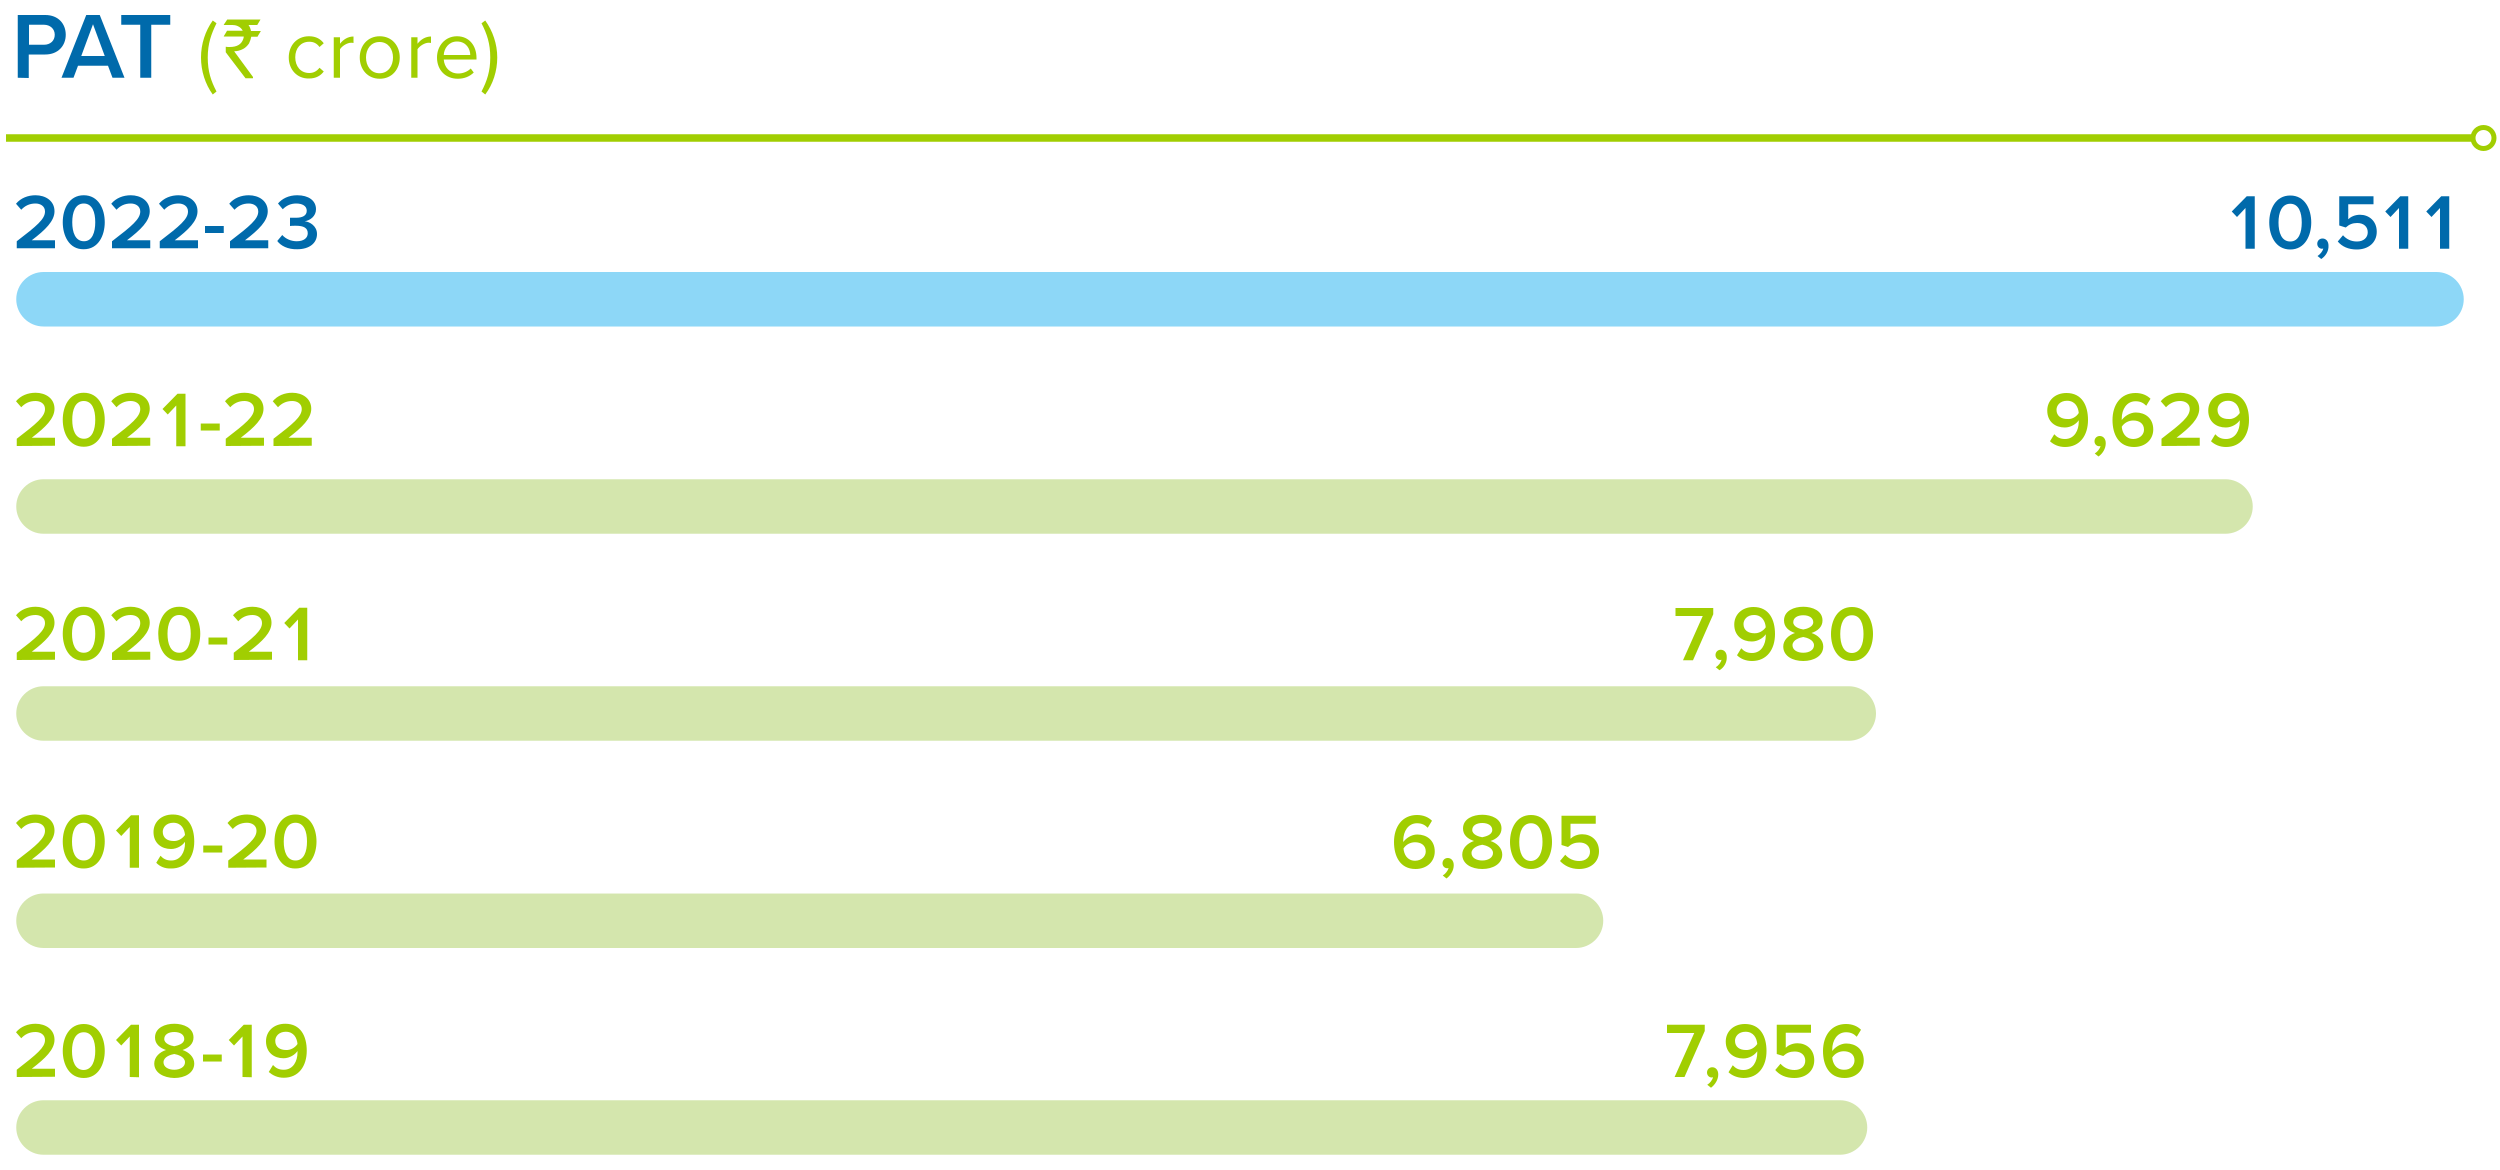
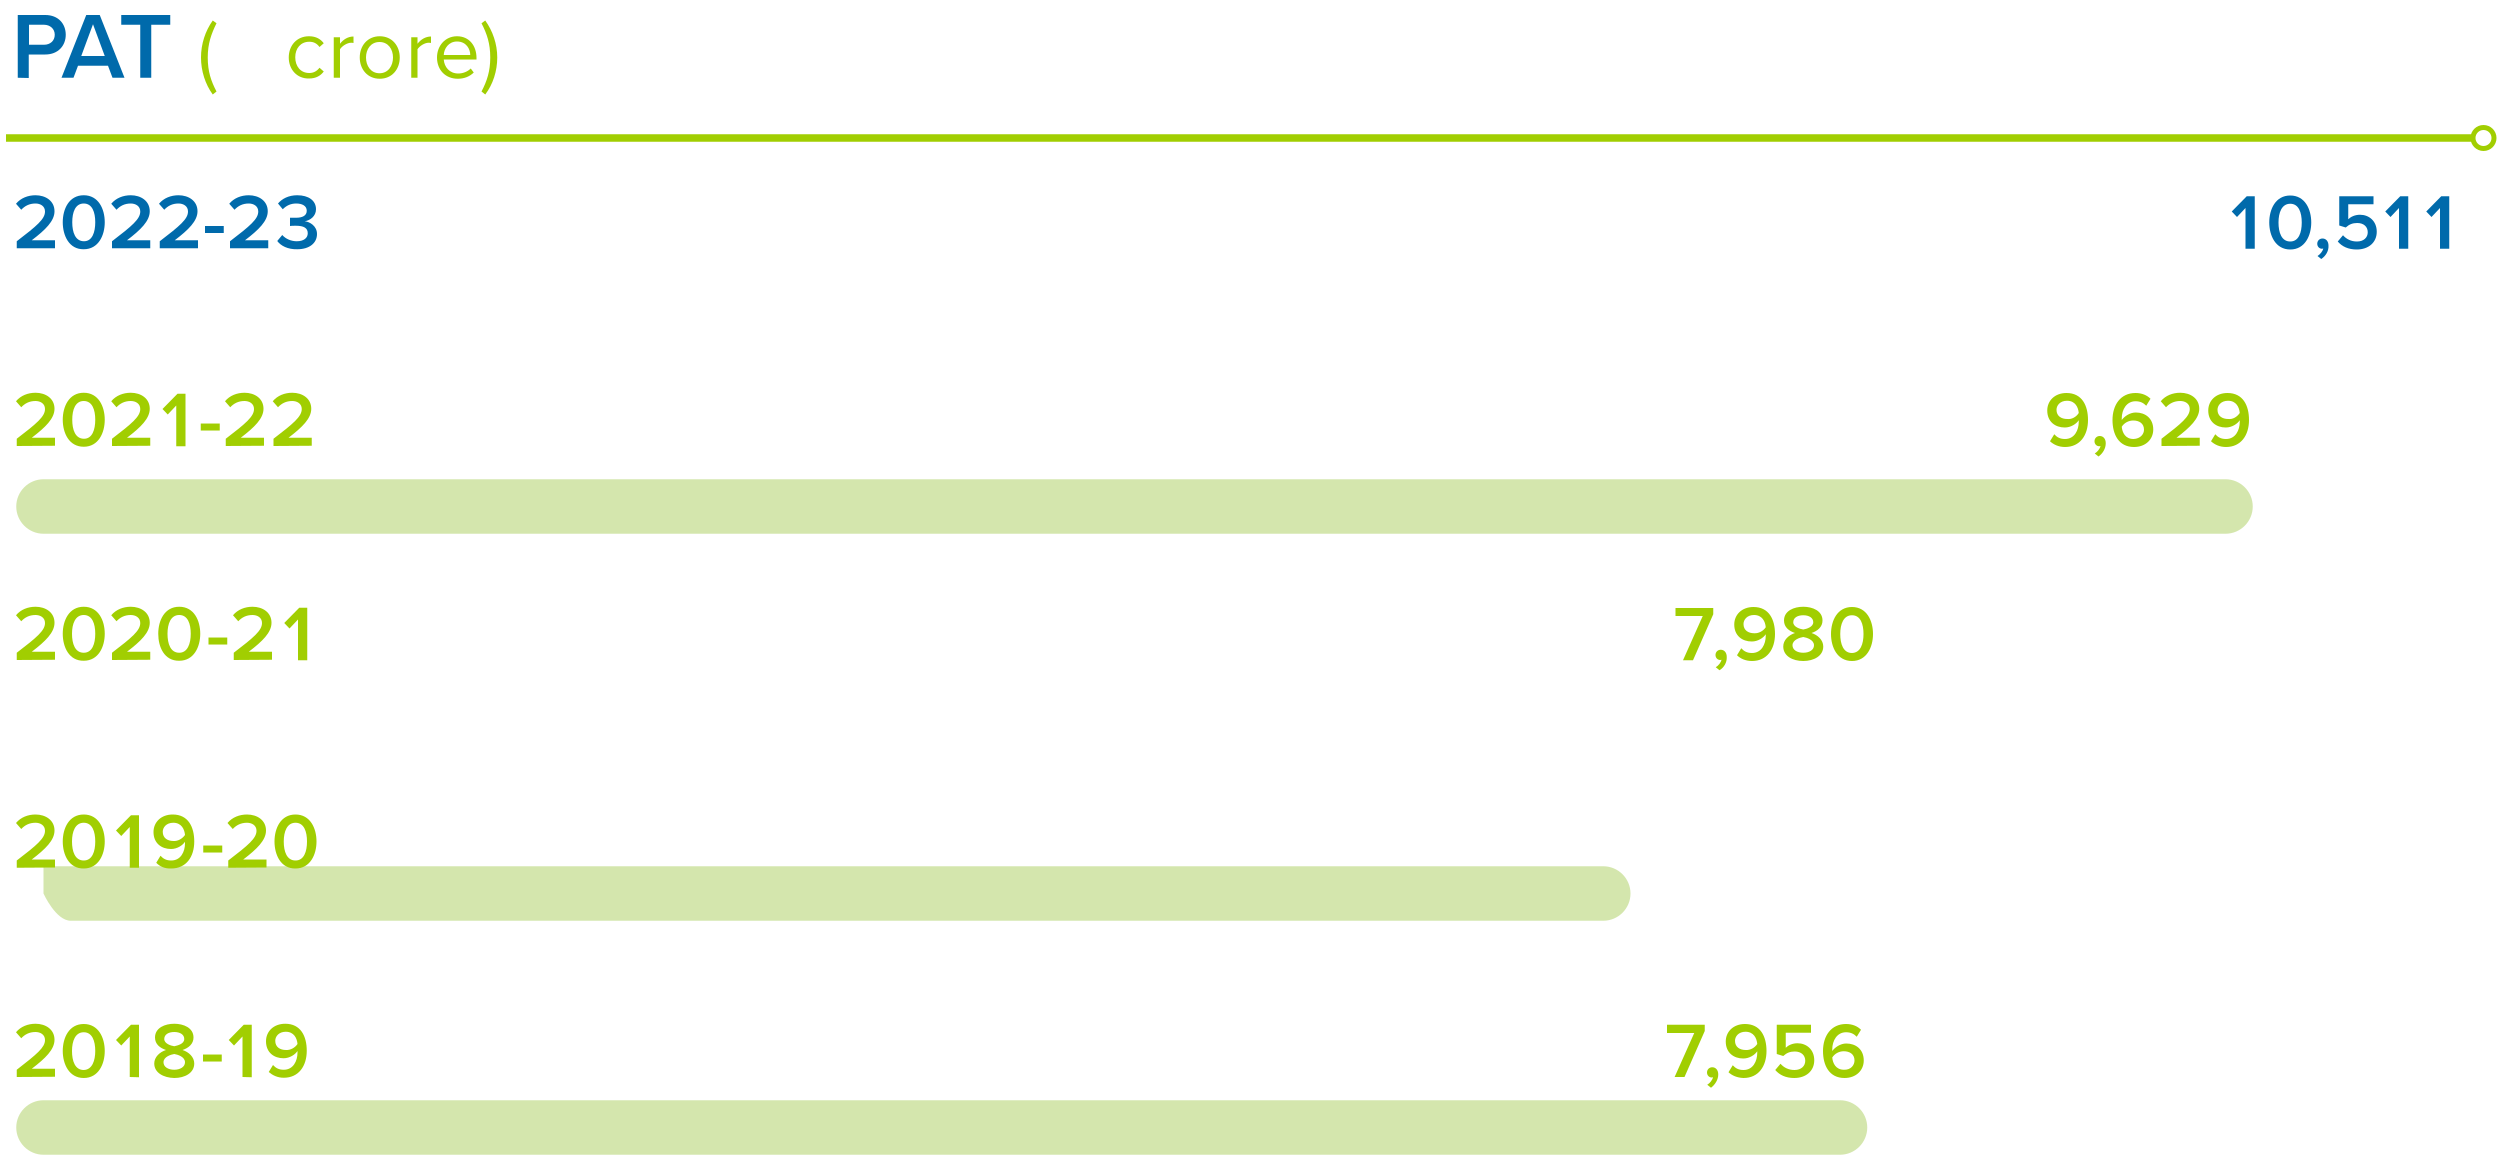
<svg xmlns="http://www.w3.org/2000/svg" version="1.1" id="Layer_1" x="0px" y="0px" viewBox="0 0 1000 467.9" style="enable-background:new 0 0 1000 467.9;" xml:space="preserve">
  <style type="text/css">
	.st0{fill:#006AAB;}
	.st1{fill:#A1CE01;}
	.st2{fill:#8DD7F7;}
	.st3{fill:#D4E6AD;}
	.st4{fill:none;stroke:#A1CE01;stroke-width:3;}
	.st5{fill:none;stroke:#A1CE01;stroke-width:2;}
</style>
  <g>
    <g>
      <path class="st0" d="M7.1,31.1V6h11c5.3,0,8.2,3.6,8.2,7.9s-3,7.9-8.2,7.9h-6.6v9.4L7.1,31.1L7.1,31.1z M17.6,9.9h-6v8h6    c2.5,0,4.3-1.6,4.3-4S20,9.9,17.6,9.9z" />
      <path class="st0" d="M45,31.1l-1.8-4.8h-12l-1.8,4.8h-4.8L34.5,6h5.4l9.9,25.1H45z M37.2,9.7l-4.7,12.7h9.4L37.2,9.7z" />
      <path class="st0" d="M56.1,31.1V9.9h-7.6V6h19.6v3.9h-7.6v21.2H56.1z" />
    </g>
    <g>
      <path class="st1" d="M85.1,37.8c-3-4.1-4.7-9.4-4.7-14.8s1.7-10.6,4.7-14.8l1.5,1.1c-2.1,4.3-3.5,8.1-3.5,13.7s1.3,9.4,3.5,13.6    L85.1,37.8z" />
    </g>
    <g>
-       <path class="st1" d="M90.9,7.8h13.3l0,0c-0.8,1.4-1.2,2.1-1.3,2.2h-3.5c0.5,0.7,0.8,1.4,1,2.4h3.8c0,0,0.1,0,0.1,0.1    c-0.9,1.4-1.3,2.2-1.3,2.2h-2.5c-0.1,0.7-0.4,1.6-0.9,2.7c-0.8,1.1-1.5,1.7-2.2,2.1c-1.3,0.7-2.5,1-3.7,1l0,0    c0,0.1,0.3,0.5,0.9,1.3l6.6,9v0.4c0,0,0,0.1-0.1,0.1h-2.9c-5.3-6.9-7.9-10.4-7.9-10.4v-2.1v-0.1c0.5,0.1,1,0.1,1.6,0.1    c2.9,0,4.7-1.1,5.4-3.2c0.1-0.3,0.2-0.6,0.2-1h-7.9c0,0-0.1,0-0.1-0.1c0.9-1.4,1.3-2.2,1.3-2.2h6.3l0,0c-0.4-0.8-1.1-1.5-2.1-1.9    c-0.7-0.3-1.4-0.4-2-0.4h-3.5V9.9C90.4,8.5,90.9,7.8,90.9,7.8z" />
-     </g>
+       </g>
    <g>
      <path class="st1" d="M115.5,23c0-4.8,3.2-8.5,8.1-8.5c2.9,0,4.7,1.2,5.9,2.8l-1.7,1.5c-1.1-1.5-2.4-2.1-4.1-2.1    c-3.4,0-5.6,2.6-5.6,6.2c0,3.6,2.1,6.3,5.6,6.3c1.7,0,3-0.7,4.1-2.1l1.7,1.5c-1.2,1.6-3,2.8-5.9,2.8    C118.8,31.5,115.5,27.8,115.5,23z" />
      <path class="st1" d="M133.5,31.1V14.9h2.5v2.6c1.3-1.7,3.2-2.9,5.4-2.9v2.6c-0.3-0.1-0.6-0.1-1-0.1c-1.5,0-3.6,1.3-4.4,2.6v11.4    H133.5z" />
      <path class="st1" d="M143.9,23c0-4.7,3.1-8.5,8-8.5s8,3.8,8,8.5s-3.1,8.5-8,8.5S143.9,27.7,143.9,23z M157.2,23    c0-3.3-1.9-6.2-5.4-6.2s-5.4,2.9-5.4,6.2c0,3.3,1.9,6.3,5.4,6.3S157.2,26.3,157.2,23z" />
      <path class="st1" d="M164.5,31.1V14.9h2.5v2.6c1.3-1.7,3.2-2.9,5.4-2.9v2.6c-0.3-0.1-0.6-0.1-1-0.1c-1.5,0-3.6,1.3-4.4,2.6v11.4    H164.5z" />
      <path class="st1" d="M174.8,23c0-4.7,3.3-8.5,8-8.5c4.9,0,7.8,3.8,7.8,8.7v0.6h-13.1c0.2,3,2.3,5.6,5.8,5.6c1.8,0,3.7-0.7,5-2    l1.2,1.6c-1.6,1.6-3.8,2.5-6.4,2.5C178.3,31.5,174.8,28.1,174.8,23z M182.8,16.6c-3.4,0-5.2,2.9-5.3,5.4h10.6    C188.1,19.6,186.5,16.6,182.8,16.6z" />
      <path class="st1" d="M192.6,36.6c2.2-4.2,3.5-8.1,3.5-13.6c0-5.6-1.3-9.4-3.5-13.7l1.5-1.1c3,4.2,4.8,9.4,4.8,14.8    s-1.7,10.7-4.8,14.8L192.6,36.6z" />
    </g>
-     <path class="st2" d="M17.4,108.8c-6,0-10.9,4.9-10.9,10.9s4.9,10.9,10.9,10.9h957.2c6,0,10.9-4.9,10.9-10.9c0-6-4.9-10.9-10.9-10.9   C974.6,108.8,17.4,108.8,17.4,108.8z" />
    <path class="st3" d="M17.4,191.7c-6,0-10.9,4.9-10.9,10.9s4.9,10.9,10.9,10.9h872.8c6,0,10.9-4.9,10.9-10.9s-4.9-10.9-10.9-10.9   H17.4z" />
-     <path class="st3" d="M17.4,274.5c-6,0-10.9,4.9-10.9,10.9s4.9,10.9,10.9,10.9h722.1c6,0,10.9-4.9,10.9-10.9s-4.9-10.9-10.9-10.9   H17.4z" />
-     <path class="st3" d="M17.4,357.4c-6,0-10.9,4.9-10.9,10.9s4.9,10.9,10.9,10.9h613c6,0,10.9-4.9,10.9-10.9s-4.9-10.9-10.9-10.9H17.4   z" />
+     <path class="st3" d="M17.4,357.4s4.9,10.9,10.9,10.9h613c6,0,10.9-4.9,10.9-10.9s-4.9-10.9-10.9-10.9H17.4   z" />
    <path class="st3" d="M17.4,440.1c-6,0-10.9,4.9-10.9,10.9s4.9,10.9,10.9,10.9H736c6,0,10.9-4.9,10.9-10.9s-4.9-10.9-10.9-10.9H17.4   z" />
    <path class="st0" d="M6.7,99.4v-2.9C14.8,90.3,18,87.6,18,84.6c0-2.2-1.9-3.2-3.8-3.2c-2.5,0-4.3,1-5.7,2.5l-2.1-2.4   c1.9-2.3,4.8-3.4,7.8-3.4c4.1,0,7.6,2.3,7.6,6.4c0,3.9-3.6,7.4-9.1,11.6H22v3.2H6.7V99.4z M25.1,88.9c0-5.3,2.5-10.8,8.4-10.8   s8.4,5.5,8.4,10.8c0,5.2-2.5,10.8-8.4,10.8C27.6,99.8,25.1,94.2,25.1,88.9z M38.1,88.9c0-4-1.2-7.5-4.6-7.5s-4.6,3.5-4.6,7.5   s1.2,7.6,4.7,7.6C36.9,96.5,38.1,92.9,38.1,88.9z M44.8,99.4v-2.9c8.1-6.2,11.3-8.9,11.3-11.9c0-2.2-1.9-3.2-3.8-3.2   c-2.5,0-4.3,1-5.7,2.5l-2.1-2.4c1.9-2.3,4.8-3.4,7.8-3.4c4.1,0,7.6,2.3,7.6,6.4c0,3.9-3.6,7.4-9.1,11.6h9.3v3.2H44.8V99.4z    M63.9,99.4v-2.9c8.1-6.2,11.3-8.9,11.3-11.9c0-2.2-1.9-3.2-3.8-3.2c-2.5,0-4.3,1-5.7,2.5l-2.1-2.4c1.9-2.3,4.8-3.4,7.8-3.4   c4.1,0,7.6,2.3,7.6,6.4c0,3.9-3.6,7.4-9.1,11.6h9.3v3.2H63.9V99.4z M82,93.2v-2.8h7.5v2.8H82z M92,99.4v-2.9   c8.1-6.2,11.3-8.9,11.3-11.9c0-2.2-1.9-3.2-3.8-3.2c-2.5,0-4.3,1-5.7,2.5l-2.1-2.4c1.9-2.3,4.8-3.4,7.8-3.4c4.1,0,7.6,2.3,7.6,6.4   c0,3.9-3.6,7.4-9.1,11.6h9.3v3.2H92V99.4z M110.9,96.4l2-2.4c1.4,1.6,3.6,2.5,5.8,2.5c2.8,0,4.4-1.3,4.4-3.2c0-2.1-1.6-3-4.7-3   c-0.9,0-2.1,0-2.4,0.1v-3.3c0.3,0,1.6,0,2.4,0c2.5,0,4.3-0.8,4.3-2.8s-1.9-2.9-4.2-2.9c-2.2,0-3.9,0.8-5.4,2.3l-1.9-2.3   c1.6-1.9,4.2-3.3,7.7-3.3c4.5,0,7.5,2.1,7.5,5.6c0,2.8-2.4,4.5-4.5,4.8c2,0.2,4.9,1.9,4.9,5.1c0,3.6-3,6.1-7.9,6.1   C115.1,99.8,112.3,98.3,110.9,96.4z" />
    <path class="st1" d="M6.7,178.4v-2.9c8.1-6.2,11.3-8.9,11.3-11.9c0-2.2-1.9-3.2-3.8-3.2c-2.5,0-4.3,1-5.7,2.5l-2.1-2.4   c1.9-2.3,4.8-3.4,7.8-3.4c4.1,0,7.6,2.3,7.6,6.4c0,3.9-3.6,7.4-9.1,11.6H22v3.2L6.7,178.4L6.7,178.4z M25.1,167.9   c0-5.3,2.5-10.8,8.4-10.8s8.4,5.5,8.4,10.8c0,5.2-2.5,10.8-8.4,10.8S25.1,173.2,25.1,167.9z M38.1,167.9c0-4-1.2-7.5-4.6-7.5   s-4.6,3.5-4.6,7.5s1.2,7.6,4.7,7.6C36.9,175.5,38.1,171.9,38.1,167.9z M44.8,178.4v-2.9c8.1-6.2,11.3-8.9,11.3-11.9   c0-2.2-1.9-3.2-3.8-3.2c-2.5,0-4.3,1-5.7,2.5l-2.1-2.4c1.9-2.3,4.8-3.4,7.8-3.4c4.1,0,7.6,2.3,7.6,6.4c0,3.9-3.6,7.4-9.1,11.6h9.3   v3.2L44.8,178.4L44.8,178.4z M70.5,178.4v-16.2l-3.4,3.6l-2.1-2.2l6-6.1h3.2v21h-3.7V178.4z M80.3,172.2v-2.8h7.6v2.8H80.3z    M90.3,178.4v-2.9c8.1-6.2,11.3-8.9,11.3-11.9c0-2.2-1.9-3.2-3.8-3.2c-2.5,0-4.3,1-5.7,2.5l-2.1-2.4c1.9-2.3,4.8-3.4,7.8-3.4   c4.1,0,7.6,2.3,7.6,6.4c0,3.9-3.6,7.4-9.1,11.6h9.3v3.2L90.3,178.4L90.3,178.4z M109.4,178.4v-2.9c8.1-6.2,11.3-8.9,11.3-11.9   c0-2.2-1.9-3.2-3.8-3.2c-2.5,0-4.3,1-5.7,2.5l-2.1-2.4c1.9-2.3,4.8-3.4,7.8-3.4c4.1,0,7.6,2.3,7.6,6.4c0,3.9-3.6,7.4-9.1,11.6h9.3   v3.2L109.4,178.4L109.4,178.4z" />
    <path class="st1" d="M6.7,264v-2.9c8.1-6.2,11.3-8.9,11.3-11.9c0-2.2-1.9-3.2-3.8-3.2c-2.5,0-4.3,1-5.7,2.5l-2.1-2.4   c1.9-2.3,4.8-3.4,7.8-3.4c4.1,0,7.6,2.3,7.6,6.4c0,3.9-3.6,7.4-9.1,11.6H22v3.2L6.7,264L6.7,264z M25.1,253.5   c0-5.3,2.5-10.8,8.4-10.8s8.4,5.5,8.4,10.8c0,5.2-2.5,10.8-8.4,10.8C27.6,264.4,25.1,258.8,25.1,253.5z M38.1,253.5   c0-4-1.2-7.5-4.6-7.5s-4.7,3.5-4.7,7.5s1.2,7.6,4.7,7.6C36.9,261.1,38.1,257.5,38.1,253.5z M44.8,264v-2.9   c8.1-6.2,11.3-8.9,11.3-11.9c0-2.2-1.9-3.2-3.8-3.2c-2.5,0-4.3,1-5.7,2.5l-2.1-2.4c1.9-2.3,4.8-3.4,7.8-3.4c4.1,0,7.6,2.3,7.6,6.4   c0,3.9-3.6,7.4-9.1,11.6h9.3v3.2L44.8,264L44.8,264z M63.3,253.5c0-5.3,2.5-10.8,8.4-10.8s8.4,5.5,8.4,10.8   c0,5.2-2.5,10.8-8.4,10.8C65.7,264.4,63.3,258.8,63.3,253.5z M76.3,253.5c0-4-1.2-7.5-4.6-7.5s-4.7,3.5-4.7,7.5s1.2,7.6,4.7,7.6   C75,261.1,76.3,257.5,76.3,253.5z M83.4,257.8V255h7.5v2.8H83.4z M93.5,264v-2.9c8.1-6.2,11.3-8.9,11.3-11.9c0-2.2-1.9-3.2-3.8-3.2   c-2.5,0-4.3,1-5.7,2.5l-2.1-2.4c1.9-2.3,4.8-3.4,7.8-3.4c4.1,0,7.6,2.3,7.6,6.4c0,3.9-3.6,7.4-9.1,11.6h9.3v3.2L93.5,264L93.5,264z    M119.2,264v-16.2l-3.4,3.6l-2.1-2.2l6-6.1h3.2v21h-3.7V264z" />
    <path class="st1" d="M6.7,347.1v-2.9c8.1-6.2,11.3-8.9,11.3-11.9c0-2.2-1.9-3.2-3.8-3.2c-2.5,0-4.3,1-5.7,2.5l-2.1-2.4   c1.9-2.3,4.8-3.4,7.8-3.4c4.1,0,7.6,2.3,7.6,6.4c0,3.9-3.6,7.4-9.1,11.6H22v3.2L6.7,347.1L6.7,347.1z M25.1,336.6   c0-5.3,2.5-10.8,8.4-10.8s8.4,5.5,8.4,10.8c0,5.2-2.5,10.8-8.4,10.8C27.6,347.5,25.1,341.9,25.1,336.6z M38.1,336.6   c0-4-1.2-7.5-4.6-7.5s-4.7,3.5-4.7,7.5s1.2,7.6,4.7,7.6C36.9,344.2,38.1,340.6,38.1,336.6z M51.9,347.1v-16.3l-3.4,3.6l-2.1-2.2   l6-6.1h3.2v21H51.9z M62.5,345.1l1.7-2.8c1.1,1.2,2.3,1.9,4.3,1.9c3.8,0,5.5-3.5,5.5-6.9c0-0.2,0-0.4,0-0.6   c-0.9,1.4-3.1,2.9-5.6,2.9c-3.8,0-7-2.3-7-6.8c0-3.9,3-7,7.7-7c6.2,0,8.6,5,8.6,10.8c0,6.1-3.2,10.8-9.2,10.8   C65.9,347.5,63.9,346.6,62.5,345.1z M74,334c-0.2-2.3-1.4-4.9-4.7-4.9c-2.8,0-4.2,1.9-4.2,3.6c0,2.6,2,3.7,4.3,3.7   C71.2,336.5,72.9,335.5,74,334z M81.3,341v-2.8h7.6v2.8H81.3z M91.3,347.1v-2.9c8.1-6.2,11.3-8.9,11.3-11.9c0-2.2-1.9-3.2-3.8-3.2   c-2.5,0-4.3,1-5.7,2.5l-2.1-2.4c1.9-2.3,4.8-3.4,7.8-3.4c4.1,0,7.6,2.3,7.6,6.4c0,3.9-3.6,7.4-9.1,11.6h9.3v3.2L91.3,347.1   L91.3,347.1z M109.8,336.6c0-5.3,2.5-10.8,8.4-10.8s8.4,5.5,8.4,10.8c0,5.2-2.5,10.8-8.4,10.8C112.3,347.5,109.8,341.9,109.8,336.6   z M122.8,336.6c0-4-1.2-7.5-4.6-7.5s-4.7,3.5-4.7,7.5s1.2,7.6,4.7,7.6C121.6,344.2,122.8,340.6,122.8,336.6z" />
    <path class="st1" d="M6.7,430.8v-2.9C14.8,421.6,18,419,18,416c0-2.2-1.9-3.2-3.8-3.2c-2.5,0-4.3,1-5.7,2.5l-2.1-2.4   c1.9-2.3,4.8-3.4,7.8-3.4c4.1,0,7.6,2.3,7.6,6.4c0,3.9-3.6,7.4-9.1,11.6H22v3.2L6.7,430.8L6.7,430.8z M25.1,420.4   c0-5.3,2.5-10.8,8.4-10.8s8.4,5.5,8.4,10.8c0,5.2-2.5,10.8-8.4,10.8S25.1,425.6,25.1,420.4z M38.1,420.4c0-4-1.2-7.5-4.6-7.5   s-4.7,3.5-4.7,7.5s1.2,7.6,4.7,7.6C36.9,427.9,38.1,424.2,38.1,420.4z M51.9,430.8v-16.2l-3.4,3.6l-2.1-2.2l6-6.1h3.2v21   L51.9,430.8L51.9,430.8z M61.7,425.4c0-2.6,2.2-4.6,4.7-5.4c-2.4-0.8-4.4-2.3-4.4-5c0-3.9,4-5.5,7.7-5.5s7.7,1.6,7.7,5.5   c0,2.6-2,4.2-4.4,5c2.5,0.8,4.7,2.8,4.7,5.4c0,3.8-3.8,5.8-8,5.8C65.4,431.1,61.7,429.1,61.7,425.4z M74,424.9c0-2.2-3-3.1-4.3-3.3   c-1.3,0.2-4.3,1.1-4.3,3.3c0,1.9,1.9,3,4.3,3C72,427.9,74,426.8,74,424.9z M73.7,415.6c0-1.8-1.7-2.8-4-2.8s-4,1-4,2.8   c0,1.9,2.7,2.7,4,2.9C71,418.2,73.7,417.6,73.7,415.6z M81.2,424.6v-2.8h7.5v2.8H81.2z M97,430.8v-16.2l-3.4,3.6l-2.1-2.2l6-6.1   h3.2v21L97,430.8L97,430.8z M107.5,428.8l1.7-2.8c1.1,1.2,2.3,1.9,4.3,1.9c3.8,0,5.5-3.5,5.5-6.9c0-0.2,0-0.4,0-0.6   c-0.9,1.4-3.1,2.9-5.6,2.9c-3.8,0-7-2.3-7-6.8c0-3.9,3-7,7.7-7c6.2,0,8.6,5,8.6,10.8c0,6.1-3.2,10.8-9.2,10.8   C111,431.1,109,430.1,107.5,428.8z M119,417.6c-0.2-2.3-1.4-4.9-4.7-4.9c-2.8,0-4.2,1.9-4.2,3.6c0,2.6,2,3.7,4.3,3.7   C116.2,420.1,118,419.1,119,417.6z" />
    <path class="st0" d="M898.2,99.5V83.2l-3.4,3.6l-2.1-2.2l6-6.1h3.2v21C901.9,99.5,898.2,99.5,898.2,99.5z M907.7,89   c0-5.3,2.5-10.8,8.4-10.8s8.4,5.5,8.4,10.8c0,5.2-2.5,10.8-8.4,10.8S907.7,94.2,907.7,89z M920.7,89c0-4-1.2-7.5-4.6-7.5   s-4.7,3.5-4.7,7.5s1.2,7.6,4.7,7.6C919.5,96.6,920.7,93,920.7,89z M928.5,103.6l-1.5-1.2c1-0.6,2.1-1.9,2.3-3   c-0.1,0-0.3,0.1-0.5,0.1c-1,0-1.9-0.8-1.9-2s0.9-2.1,2.1-2.1c1.3,0,2.4,1,2.4,2.9C931.5,100.4,930.3,102.4,928.5,103.6z    M935.1,96.6l2.1-2.5c1.4,1.6,3.3,2.5,5.6,2.5c2.7,0,4.3-1.6,4.3-3.7c0-2.2-1.6-3.7-4.2-3.7c-1.8,0-3.2,0.5-4.6,1.8l-2.6-0.8V78.5   h13.7v3.2h-10.1v6c1-1,2.7-1.8,4.7-1.8c3.6,0,6.7,2.5,6.7,6.8s-3.3,7.1-8,7.1C939.3,99.8,936.8,98.6,935.1,96.6z M959.6,99.5V83.2   l-3.4,3.6l-2.1-2.2l6-6.1h3.2v21C963.3,99.5,959.6,99.5,959.6,99.5z M976,99.5V83.2l-3.4,3.6l-2.1-2.2l6-6.1h3.2v21   C979.7,99.5,976,99.5,976,99.5z" />
    <path class="st1" d="M820,176.5l1.7-2.8c1.1,1.2,2.3,1.9,4.3,1.9c3.8,0,5.5-3.5,5.5-6.9c0-0.2,0-0.4,0-0.6   c-0.9,1.4-3.1,2.9-5.6,2.9c-3.8,0-7-2.3-7-6.8c0-3.9,3-7,7.7-7c6.2,0,8.6,5,8.6,10.8c0,6.1-3.2,10.8-9.2,10.8   C823.4,178.8,821.4,177.8,820,176.5z M831.5,165.2c-0.2-2.3-1.4-4.9-4.7-4.9c-2.8,0-4.2,1.9-4.2,3.6c0,2.6,2,3.7,4.3,3.7   C828.7,167.8,830.5,166.8,831.5,165.2z M839.4,182.6l-1.5-1.2c1-0.6,2.1-1.9,2.3-3c-0.1,0-0.3,0.1-0.5,0.1c-1,0-1.9-0.8-1.9-2   s0.9-2.1,2.1-2.1c1.3,0,2.4,1,2.4,2.9C842.3,179.4,841.1,181.4,839.4,182.6z M845,168c0-6,3.2-10.8,9.2-10.8c2.6,0,4.6,0.9,6,2.3   l-1.7,2.8c-1.1-1.1-2.3-1.8-4.3-1.8c-3.5,0-5.5,3.2-5.5,6.9c0,0.2,0,0.4,0,0.6c1-1.4,3.2-3,5.6-3c3.8,0,7,2.3,7,6.8   c0,3.9-3,7-7.7,7C847.5,178.8,845,173.8,845,168z M857.6,171.9c0-2.6-2-3.7-4.3-3.7c-1.8,0-3.6,0.9-4.6,2.5   c0.2,2.3,1.4,4.9,4.7,4.9C856.2,175.5,857.6,173.6,857.6,171.9z M864.6,178.4v-2.9c8.1-6.2,11.3-8.9,11.3-11.9   c0-2.2-1.9-3.2-3.8-3.2c-2.5,0-4.3,1-5.7,2.5l-2.1-2.4c1.9-2.3,4.8-3.4,7.8-3.4c4.1,0,7.6,2.3,7.6,6.4c0,3.9-3.6,7.4-9.1,11.6h9.3   v3.2L864.6,178.4L864.6,178.4z M884.4,176.5l1.7-2.8c1.1,1.2,2.3,1.9,4.3,1.9c3.8,0,5.5-3.5,5.5-6.9c0-0.2,0-0.4,0-0.6   c-0.9,1.4-3.1,2.9-5.6,2.9c-3.8,0-7-2.3-7-6.8c0-3.9,3-7,7.7-7c6.2,0,8.6,5,8.6,10.8c0,6.1-3.2,10.8-9.2,10.8   C887.8,178.8,885.8,177.8,884.4,176.5z M895.9,165.2c-0.2-2.3-1.4-4.9-4.7-4.9c-2.8,0-4.2,1.9-4.2,3.6c0,2.6,2,3.7,4.3,3.7   C893.1,167.8,894.8,166.8,895.9,165.2z" />
    <path class="st1" d="M673.2,264.1l7.9-17.7h-10.9v-3.2h15.1v2.5l-8.1,18.4H673.2z M687.8,268.1l-1.5-1.2c1-0.6,2.1-1.9,2.3-3   c-0.1,0-0.3,0.1-0.5,0.1c-1,0-1.9-0.8-1.9-2s0.9-2.1,2.1-2.1c1.3,0,2.4,1,2.4,2.9C690.8,265,689.6,267,687.8,268.1z M694.8,262.1   l1.7-2.8c1.1,1.2,2.3,1.9,4.3,1.9c3.8,0,5.5-3.5,5.5-6.9c0-0.2,0-0.4,0-0.6c-0.9,1.4-3.1,2.9-5.6,2.9c-3.8,0-7-2.3-7-6.8   c0-3.9,3-7,7.7-7c6.2,0,8.6,5,8.6,10.8c0,6.1-3.2,10.8-9.2,10.8C698.3,264.4,696.2,263.5,694.8,262.1z M706.3,250.9   c-0.2-2.3-1.4-4.9-4.7-4.9c-2.8,0-4.2,1.9-4.2,3.6c0,2.6,2,3.7,4.3,3.7C703.5,253.4,705.3,252.4,706.3,250.9z M713.3,258.6   c0-2.6,2.2-4.6,4.7-5.4c-2.4-0.8-4.4-2.3-4.4-5c0-3.9,4-5.5,7.7-5.5c3.7,0,7.7,1.6,7.7,5.5c0,2.6-2,4.2-4.4,5   c2.5,0.8,4.7,2.8,4.7,5.4c0,3.8-3.8,5.8-8,5.8C717,264.4,713.3,262.4,713.3,258.6z M725.6,258.1c0-2.2-3-3.1-4.3-3.3   c-1.3,0.2-4.3,1.1-4.3,3.3c0,1.9,1.9,3,4.3,3C723.7,261.1,725.6,260,725.6,258.1z M725.3,248.9c0-1.8-1.7-2.8-4-2.8   c-2.3,0-4,1-4,2.8c0,1.9,2.7,2.7,4,2.9C722.6,251.6,725.3,250.8,725.3,248.9z M732.4,253.6c0-5.3,2.5-10.8,8.4-10.8   s8.4,5.5,8.4,10.8c0,5.2-2.5,10.8-8.4,10.8S732.4,258.9,732.4,253.6z M745.4,253.6c0-4-1.2-7.5-4.6-7.5c-3.4,0-4.7,3.5-4.7,7.5   s1.2,7.6,4.7,7.6C744.2,261.1,745.4,257.6,745.4,253.6z" />
-     <path class="st1" d="M557.6,336.8c0-6,3.2-10.8,9.2-10.8c2.6,0,4.6,0.9,6,2.3l-1.7,2.8c-1.1-1.1-2.3-1.8-4.3-1.8   c-3.5,0-5.5,3.2-5.5,6.9c0,0.2,0,0.4,0,0.6c1-1.4,3.2-3,5.6-3c3.8,0,7,2.3,7,6.8c0,3.9-3,7-7.7,7   C560.1,347.6,557.6,342.6,557.6,336.8z M570.3,340.6c0-2.6-2-3.7-4.3-3.7c-1.8,0-3.6,0.9-4.6,2.5c0.2,2.3,1.4,4.9,4.7,4.9   C568.8,344.2,570.3,342.4,570.3,340.6z M578.6,351.4l-1.5-1.2c1-0.6,2.1-1.9,2.3-3c-0.1,0-0.3,0.1-0.5,0.1c-1,0-1.9-0.8-1.9-2   s0.9-2.1,2.1-2.1c1.3,0,2.4,1,2.4,2.9C581.5,348.1,580.3,350.1,578.6,351.4z M584.9,341.8c0-2.6,2.2-4.6,4.7-5.4   c-2.4-0.8-4.4-2.3-4.4-5c0-3.9,4-5.5,7.7-5.5c3.7,0,7.7,1.6,7.7,5.5c0,2.6-2,4.2-4.4,5c2.5,0.8,4.7,2.8,4.7,5.4   c0,3.8-3.8,5.8-8,5.8C588.6,347.6,584.9,345.6,584.9,341.8z M597.2,341.2c0-2.2-3-3.1-4.3-3.3c-1.3,0.2-4.3,1.1-4.3,3.3   c0,1.9,1.9,3,4.3,3C595.2,344.2,597.2,343.1,597.2,341.2z M596.9,332c0-1.8-1.7-2.8-4-2.8c-2.3,0-4,1-4,2.8c0,1.9,2.7,2.7,4,2.9   C594.2,334.6,596.9,334,596.9,332z M604,336.8c0-5.3,2.5-10.8,8.4-10.8s8.4,5.5,8.4,10.8c0,5.2-2.5,10.8-8.4,10.8   C606.5,347.6,604,342,604,336.8z M617,336.8c0-4-1.2-7.5-4.6-7.5c-3.4,0-4.7,3.5-4.7,7.5s1.2,7.6,4.7,7.6   C615.8,344.2,617,340.6,617,336.8z M624,344.4l2.1-2.5c1.4,1.6,3.3,2.5,5.6,2.5c2.7,0,4.3-1.6,4.3-3.7c0-2.2-1.6-3.7-4.2-3.7   c-1.8,0-3.2,0.5-4.6,1.8l-2.6-0.8v-11.7h13.7v3.2h-10.1v6c1-1,2.7-1.8,4.7-1.8c3.6,0,6.7,2.5,6.7,6.8s-3.3,7.1-8,7.1   C628.2,347.6,625.7,346.2,624,344.4z" />
    <path class="st1" d="M669.8,430.9l7.9-17.7h-10.9v-3.3h15.1v2.5l-8.1,18.4h-4V430.9z M684.4,435.1l-1.5-1.2c1-0.6,2.1-1.9,2.3-3   c-0.1,0-0.3,0.1-0.5,0.1c-1,0-1.9-0.8-1.9-2s0.9-2.1,2.1-2.1c1.3,0,2.4,1,2.4,2.9C687.3,431.8,686.1,433.8,684.4,435.1z    M691.4,428.9l1.7-2.8c1.1,1.2,2.3,1.9,4.3,1.9c3.8,0,5.5-3.5,5.5-6.9c0-0.2,0-0.4,0-0.6c-0.9,1.4-3.1,2.9-5.6,2.9   c-3.8,0-7-2.3-7-6.8c0-3.9,3-7,7.7-7c6.2,0,8.6,5,8.6,10.8c0,6.1-3.2,10.8-9.2,10.8C694.8,431.1,692.8,430.2,691.4,428.9z    M702.9,417.6c-0.2-2.3-1.4-4.9-4.7-4.9c-2.8,0-4.2,1.9-4.2,3.6c0,2.6,2,3.7,4.3,3.7C700.1,420.1,701.8,419.2,702.9,417.6z    M710.1,428l2.1-2.5c1.4,1.6,3.3,2.5,5.6,2.5c2.7,0,4.3-1.6,4.3-3.7c0-2.2-1.6-3.7-4.2-3.7c-1.8,0-3.2,0.5-4.6,1.8l-2.6-0.8v-11.7   h13.7v3.2h-10.1v6c1-1,2.7-1.8,4.7-1.8c3.6,0,6.7,2.5,6.7,6.8s-3.3,7.1-8,7.1C714.3,431.2,711.8,430,710.1,428z M729.2,420.4   c0-6,3.2-10.8,9.2-10.8c2.6,0,4.6,0.9,6,2.3l-1.7,2.8c-1.1-1.1-2.3-1.8-4.3-1.8c-3.5,0-5.5,3.2-5.5,6.9c0,0.2,0,0.4,0,0.6   c1-1.4,3.2-3,5.6-3c3.8,0,7,2.3,7,6.8c0,3.9-3,7-7.7,7C731.7,431.2,729.2,426.2,729.2,420.4z M741.8,424.2c0-2.6-2-3.7-4.3-3.7   c-1.8,0-3.6,0.9-4.6,2.5c0.2,2.3,1.4,4.9,4.7,4.9C740.4,428,741.8,426,741.8,424.2z" />
    <line class="st4" x1="2.4" y1="55.2" x2="989.3" y2="55.2" />
    <circle class="st5" cx="993.4" cy="55.2" r="4.2" />
  </g>
</svg>